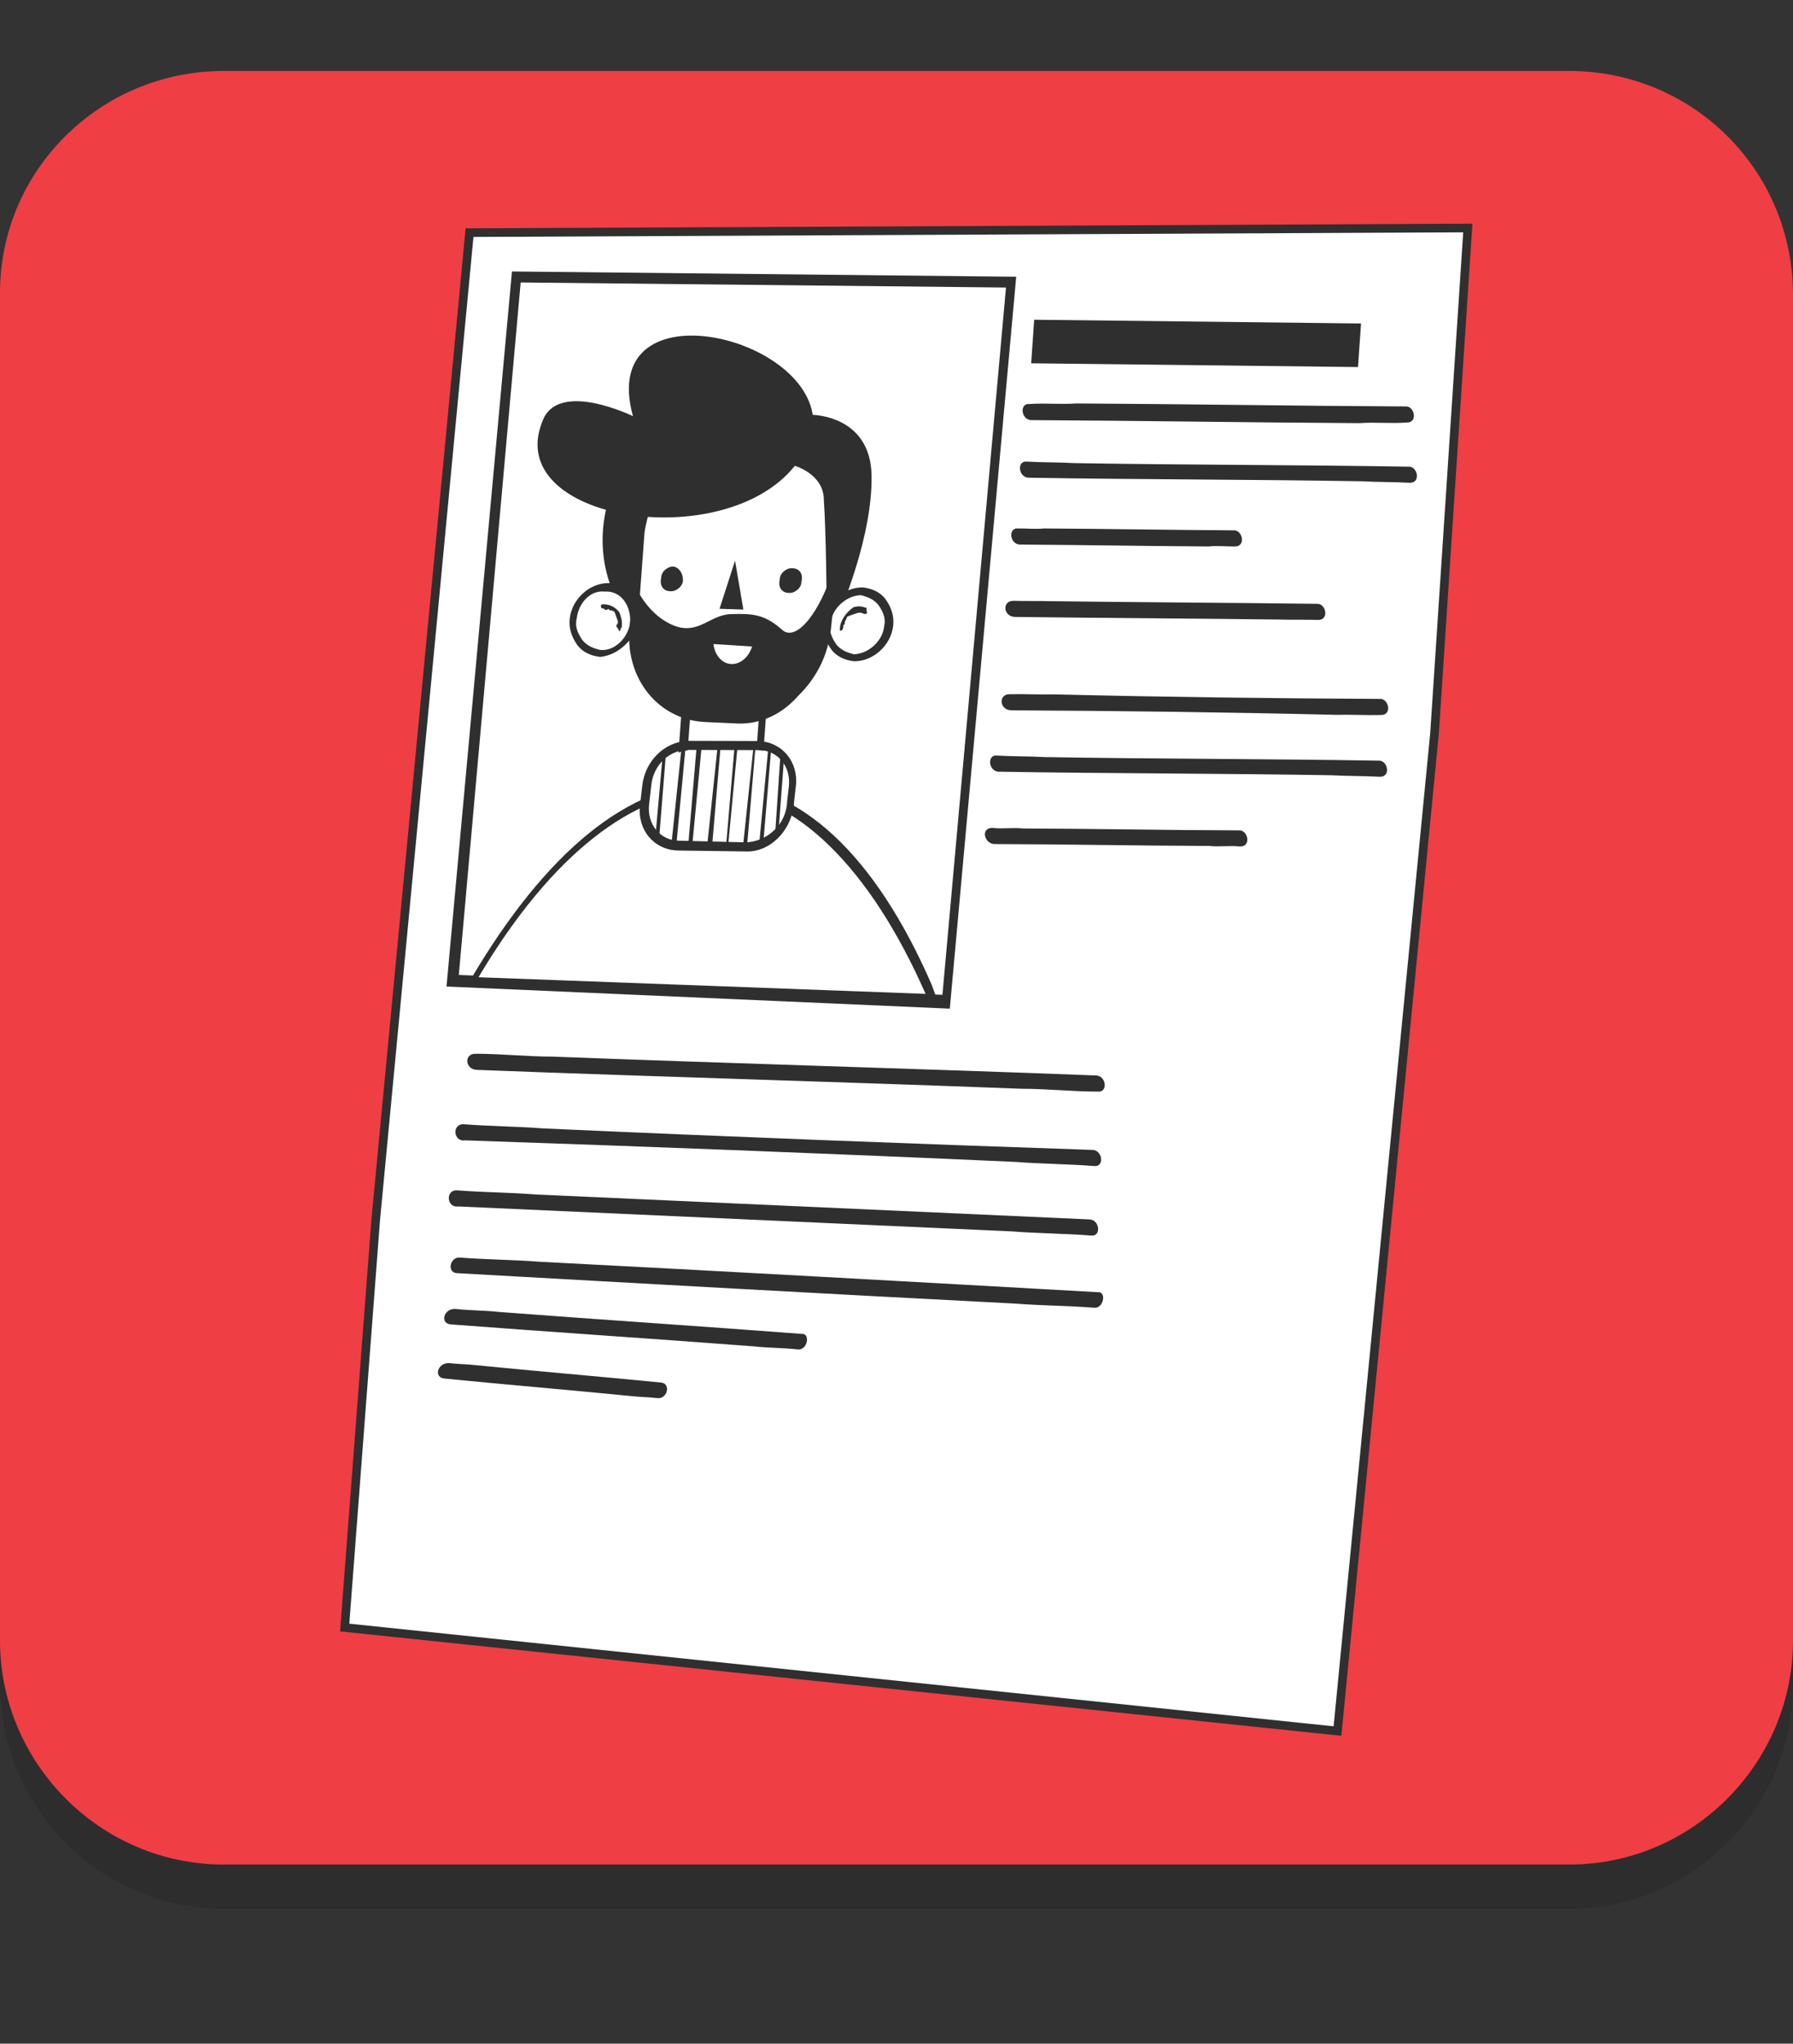
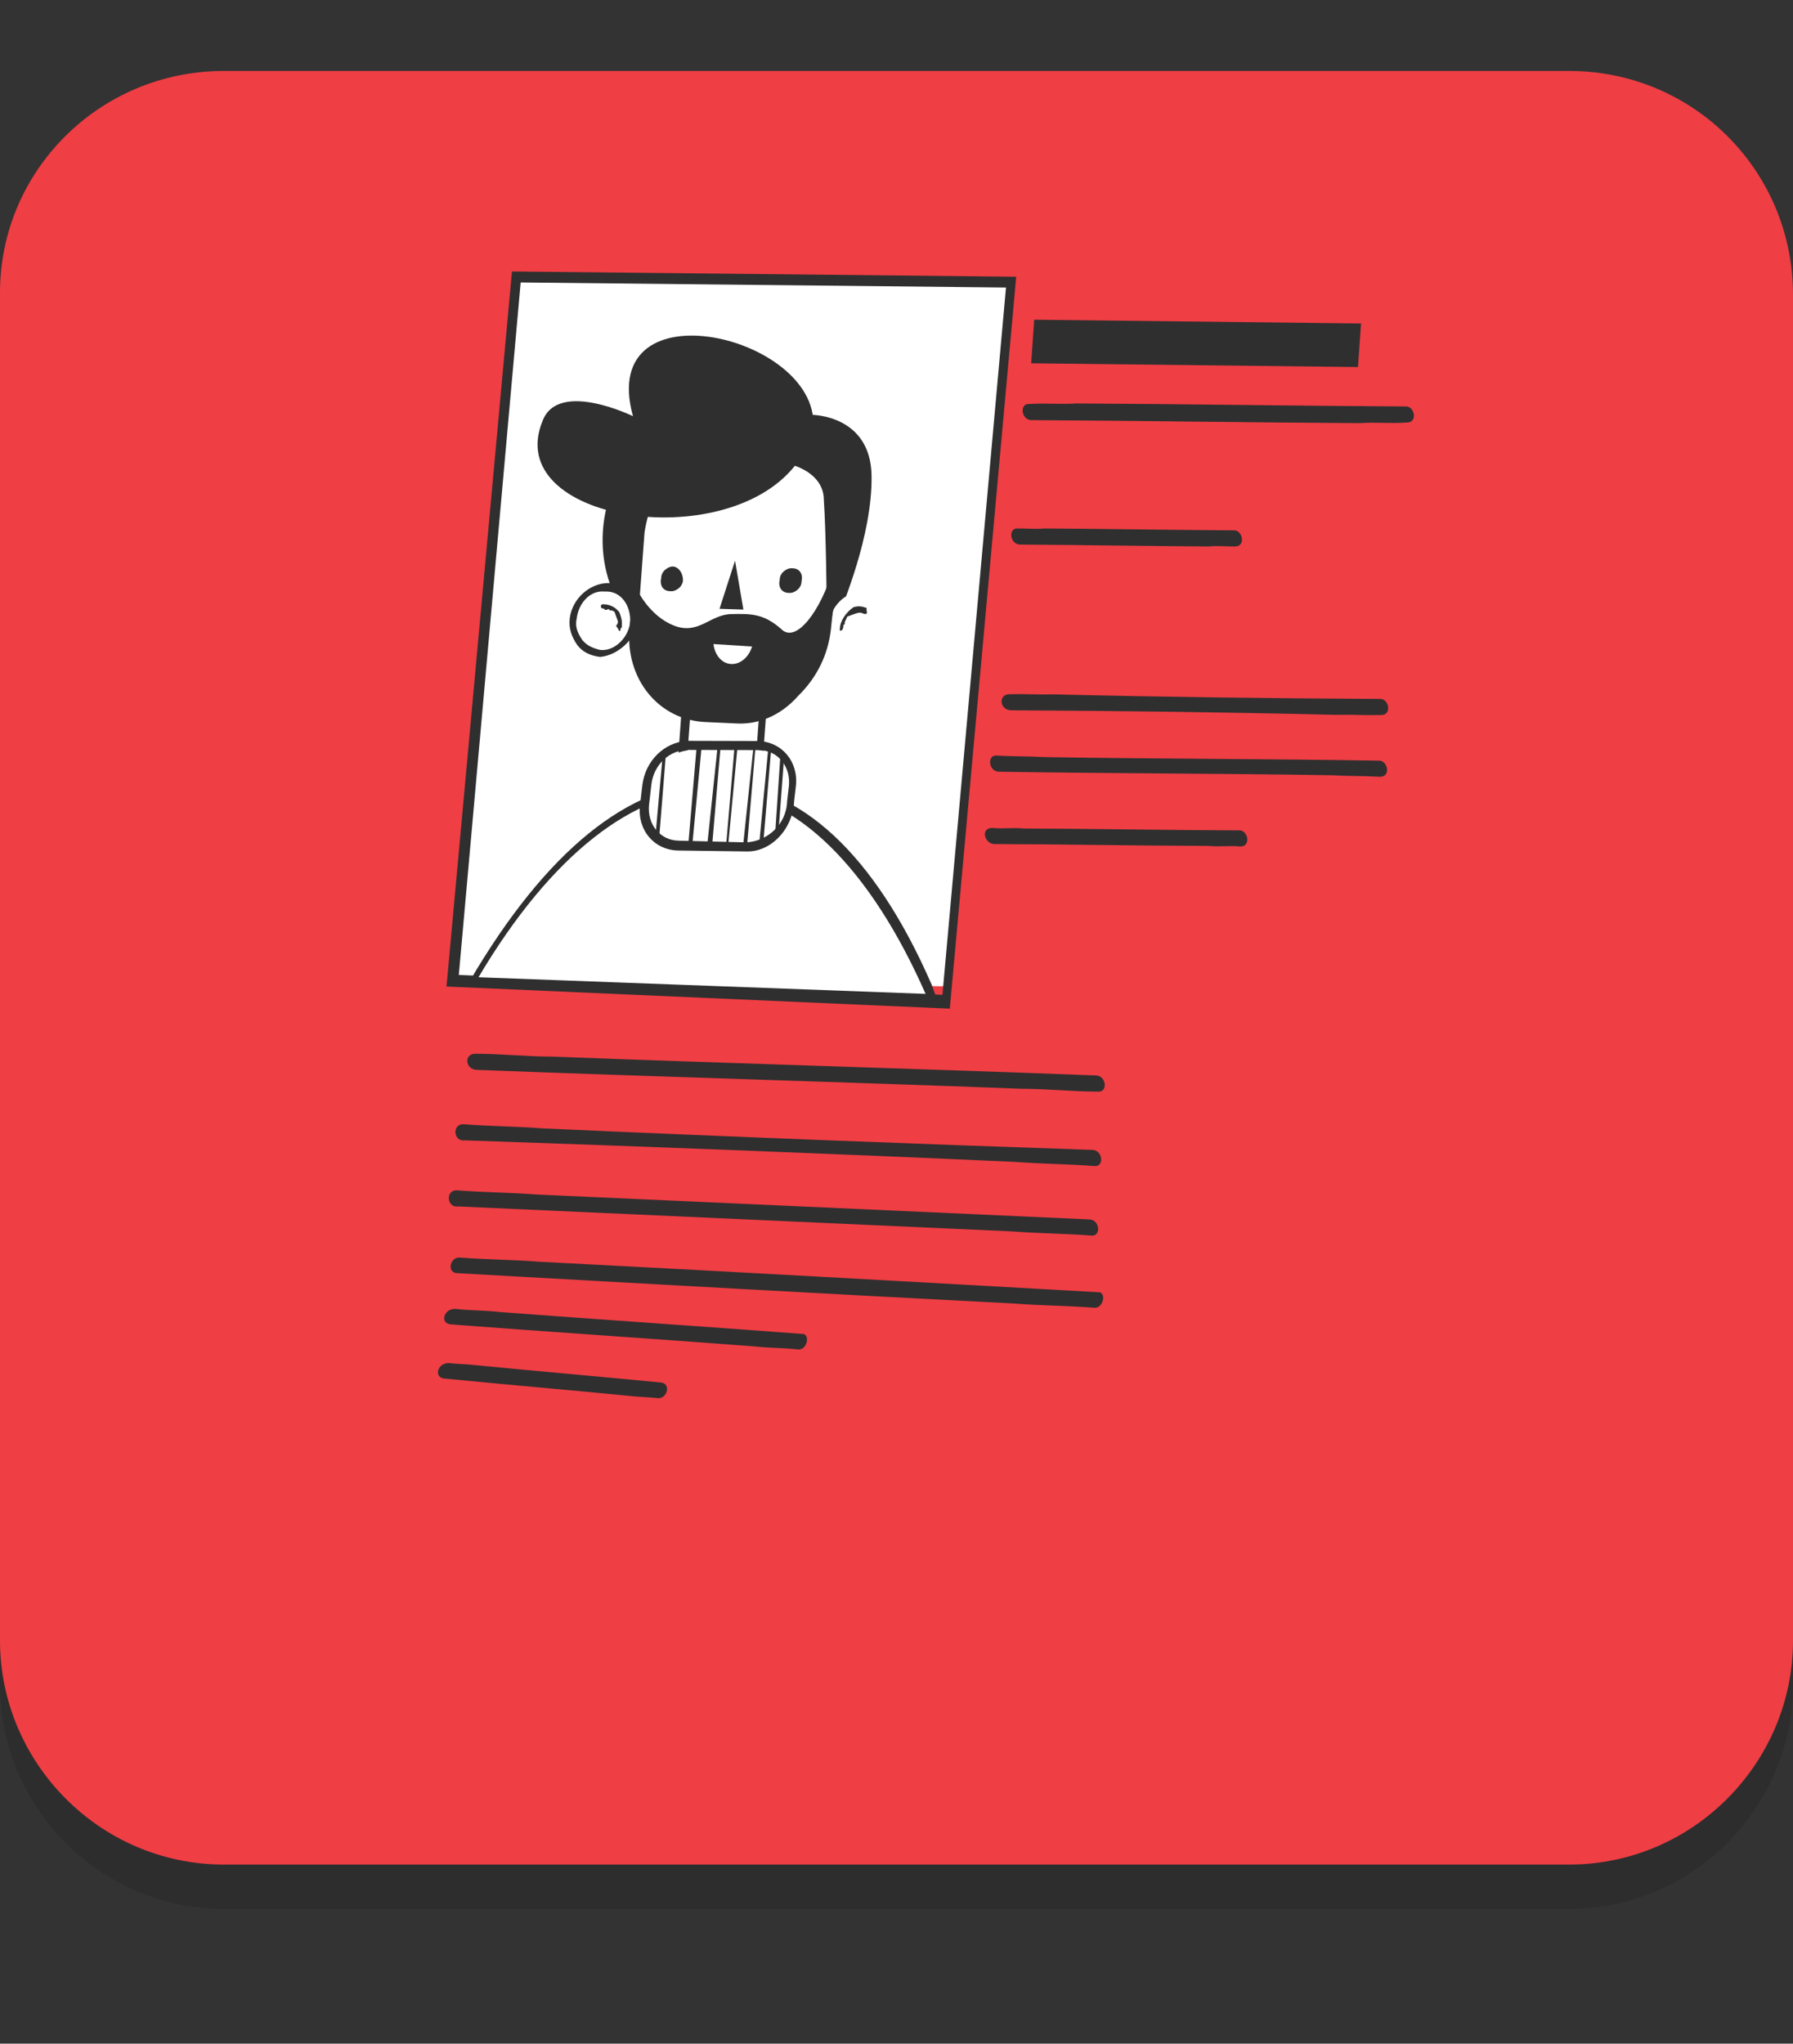
<svg xmlns="http://www.w3.org/2000/svg" width="208" height="237" viewBox="0 0 208 237" fill="none">
  <rect x="0" y="0" width="208" height="237" fill="#333333" stroke="none" />
  <g opacity="0.12">
    <path d="M182.032 221.37H25.968C11.57 221.37 0 209.543 0 195.402V39.081C0 24.94 11.57 13.37 25.968 13.37H182.032C196.43 13.37 208 24.94 208 39.338V195.402C208 209.543 196.43 221.37 182.032 221.37Z" fill="black" />
  </g>
  <path d="M182.032 216.228H25.968C11.57 216.228 0 204.401 0 190.26V33.938C0 19.797 11.57 8.228 25.968 8.228H182.032C196.43 8.228 208 19.797 208 34.195V190.26C208 204.401 196.43 216.228 182.032 216.228Z" fill="#EF3E44" />
-   <path d="M39.987 188.74L155.157 200.745L166.415 85.026L170.276 26.442L54.47 26.98L43.585 141.468L39.987 188.74Z" fill="white" stroke="#2F2F2F" stroke-miterlimit="10" />
  <path d="M109.789 114.378L52.676 113.812L59.896 32.119L117.25 32.597L109.789 114.378Z" fill="white" />
  <path d="M110.184 116.97L51.798 114.405L59.391 31.482L117.887 32.092L110.184 116.97ZM53.226 113.065L109.328 115.366L116.701 33.344L60.401 32.756L53.226 113.065Z" fill="#2F2F2F" />
  <path d="M107.702 115.41C101.617 100.935 92.895 91.249 82.725 91.118C72.554 90.987 63.022 99.379 54.786 113.592L107.702 115.41Z" fill="white" />
  <path d="M108.691 115.872L54.236 114.339L54.544 113.68C63.329 98.72 73.037 90.812 82.878 90.789C92.807 91.007 101.484 99.068 108.076 114.18L108.691 115.872ZM55.51 113.328L107.373 115.257C101.045 100.87 92.258 91.754 82.659 91.689C73.631 91.69 63.988 99.028 55.51 113.328Z" fill="#2F2F2F" />
  <path d="M71.651 69.703C71.651 69.703 68.422 64.585 70.75 57.446C73.078 50.307 85.752 46.791 87.07 47.406C88.629 47.933 94.165 48.108 94.165 48.108C94.165 48.108 100.996 48.086 101.107 55.159C101.217 62.232 97.616 70.382 97.242 71.612C97.111 72.754 75.365 77.655 71.651 69.703Z" fill="#2F2F2F" />
  <path d="M87.931 91.14C87.667 93.425 86.086 95.094 83.889 95.073L82.264 95.117C80.309 95.007 78.639 93.425 78.903 91.141L79.495 82.992C79.758 80.707 81.34 79.037 83.536 79.059L85.162 79.015C87.117 79.125 88.786 80.706 88.523 82.991L87.931 91.14Z" fill="white" />
  <path d="M82.198 95.688C80.001 95.666 78.244 93.843 78.419 91.317L79.011 83.168C79.187 80.642 81.252 78.796 83.448 78.818L85.074 78.774C86.128 78.664 87.117 79.125 87.951 79.916C88.545 80.794 88.896 81.761 88.852 83.145L88.26 91.294C88.085 93.82 86.02 95.666 83.823 95.644L82.198 95.688ZM85.096 79.587L83.47 79.631C81.603 79.763 80.175 81.103 80.066 83.058L79.474 91.207C79.364 93.162 80.704 94.59 82.417 94.787L84.043 94.743C85.91 94.612 87.338 93.271 87.447 91.316L88.04 83.167C88.018 82.354 87.908 81.3 87.161 80.751C86.656 80.114 85.996 79.806 85.096 79.587Z" fill="#2F2F2F" />
  <path d="M66.336 71.636C65.985 73.679 67.5 75.59 69.455 75.7C71.41 75.809 73.234 74.052 73.343 72.097C73.694 70.054 72.179 68.143 70.224 68.033C68.269 67.924 66.687 69.593 66.336 71.636Z" fill="white" />
  <path d="M69.631 76.183C69.302 76.029 69.543 75.941 69.631 76.183C68.489 76.051 67.501 75.59 66.907 74.711C66.314 73.832 65.963 72.866 66.094 71.724C66.358 69.439 68.422 67.594 70.619 67.616C72.816 67.637 74.419 69.79 74.156 72.075C73.563 74.205 71.74 75.963 69.631 76.183ZM70.158 68.604C68.444 68.407 67.105 69.988 66.907 71.702C66.687 72.602 66.951 73.327 67.544 74.206C68.049 74.843 68.709 75.15 69.609 75.37C71.323 75.567 72.904 73.898 73.102 72.184C73.211 70.229 72.025 68.472 70.158 68.604Z" fill="#2F2F2F" />
  <path d="M71.564 72.47C71.476 72.229 71.476 72.229 71.564 72.47C71.718 72.141 71.718 72.141 71.63 71.899C71.63 71.899 71.63 71.899 71.542 71.658L71.454 71.416L71.366 71.174L71.278 70.933C71.278 70.933 71.278 70.933 70.949 70.779C70.949 70.779 70.707 70.867 70.619 70.625C70.619 70.625 70.619 70.625 70.378 70.713C70.378 70.713 70.136 70.801 70.048 70.559C69.807 70.647 69.719 70.406 69.719 70.406C69.631 70.164 69.873 70.076 69.873 70.076C70.685 70.054 71.344 70.362 71.85 70.999C72.025 71.482 72.201 71.965 72.135 72.536C72.135 72.536 72.223 72.778 71.981 72.866C72.069 73.107 71.828 73.195 71.828 73.195C71.652 72.712 71.323 72.558 71.564 72.47Z" fill="#2F2F2F" />
  <path d="M103.129 72.753C102.778 74.796 101.197 76.466 99.242 76.356C97.287 76.246 95.859 74.577 96.122 72.292C96.473 70.25 98.055 68.58 100.01 68.69C101.965 68.799 103.393 70.469 103.129 72.753Z" fill="white" />
-   <path d="M99.088 76.686C97.945 76.554 96.957 76.093 96.364 75.214C95.771 74.335 95.419 73.369 95.551 72.227C95.814 69.942 97.879 68.097 100.075 68.119C101.218 68.25 102.206 68.712 102.799 69.59C103.393 70.469 103.744 71.435 103.612 72.577C103.349 74.862 101.284 76.707 99.088 76.686ZM99.856 69.019C98.23 69.063 96.561 70.491 96.364 72.205C96.144 73.105 96.408 73.83 97.001 74.709C97.506 75.346 98.165 75.653 99.066 75.873C100.691 75.829 102.361 74.401 102.558 72.687C102.778 71.787 102.514 71.062 101.921 70.183C101.416 69.546 100.757 69.239 99.856 69.019C99.944 69.261 99.944 69.261 99.856 69.019Z" fill="#2F2F2F" />
  <path d="M97.44 72.908C97.418 72.095 98.121 71.019 98.999 70.425C99.483 70.249 100.054 70.315 100.383 70.469C100.625 70.381 100.471 70.711 100.559 70.952C100.647 71.194 100.405 71.282 100.076 71.128C99.746 70.974 99.504 71.062 99.021 71.238C98.78 71.326 99.021 71.238 99.021 71.238L98.78 71.326C98.78 71.326 98.78 71.326 98.538 71.414C98.538 71.414 98.538 71.414 98.296 71.502C98.296 71.502 98.296 71.502 98.143 71.831L97.989 72.161C97.989 72.161 98.077 72.402 97.835 72.49C97.857 73.303 97.286 73.237 97.44 72.908Z" fill="#2F2F2F" />
  <path d="M95.99 73.435C95.332 79.146 90.653 83.584 85.206 83.65L82.109 83.409C76.815 83.146 72.948 78.533 73.365 72.91L74.528 61.817C75.187 56.105 79.865 51.668 85.313 51.602L88.322 51.601C93.616 51.864 97.483 56.477 97.066 62.1L95.99 73.435Z" fill="white" />
  <path d="M85.294 83.891C85.052 83.979 85.294 83.891 85.294 83.891L81.955 83.738C76.419 83.563 72.465 78.709 73.036 72.756L74.199 61.663C74.528 58.807 75.758 56.171 77.976 53.996C79.953 51.909 82.853 50.855 85.379 51.03L88.388 51.03C91.156 51.117 93.462 52.194 95.308 54.258C96.912 56.411 97.878 59.069 97.549 61.924L96.386 73.017C96.056 75.873 94.827 78.509 92.608 80.684C90.478 83.1 87.82 84.067 85.294 83.891ZM84.918 52.019C82.479 52.085 80.063 52.964 78.24 54.721C76.175 56.566 75.187 59.114 74.77 61.729L73.936 72.975C73.432 78.357 77.056 83.058 82.262 83.079L85.272 83.079C87.71 83.013 90.126 82.134 92.191 80.288C94.255 78.443 95.244 75.895 95.661 73.281L96.824 62.188C97 59.662 96.362 57.158 94.847 55.247C93.331 53.336 91.024 52.26 88.586 52.326L84.918 52.019C85.159 51.931 85.159 51.931 84.918 52.019Z" fill="#2F2F2F" />
  <path d="M99.701 54.302C99.02 53.182 96.362 51.139 94.297 49.975C95.789 39.036 69.1 32.602 73.429 48.264C73.429 48.264 64.774 44.025 62.951 48.792C58.141 60.39 83.952 64.408 92.21 54.017C93.77 54.544 95.593 55.796 95.571 57.993C95.835 61.727 95.902 70.184 95.902 70.184C95.902 70.184 96.495 68.053 97.264 66.406C98.45 65.153 100.558 55.906 99.701 54.302Z" fill="#2F2F2F" />
  <path d="M73.892 68.341C73.892 68.341 75.276 71.394 78.154 72.536C81.031 73.678 82.349 71.283 84.787 71.217C87.225 71.151 88.609 71.195 90.608 72.93C92.366 74.753 95.265 70.689 96.605 66.098C97.944 61.507 96.935 75.28 93.706 79.19C90.478 83.1 86.677 83.935 82.109 83.409C77.539 82.882 74.53 79.873 73.629 76.644C73.058 73.569 73.892 68.341 73.892 68.341Z" fill="#2F2F2F" />
  <path d="M85.27 65.022L83.469 70.602L86.237 70.69L85.27 65.022Z" fill="#2F2F2F" />
  <path d="M82.767 74.688C82.877 75.742 83.558 76.863 84.7 76.994C85.842 77.126 86.875 76.203 87.248 74.973L82.767 74.688Z" fill="white" />
  <path d="M79.229 67.22C79.251 68.033 78.373 68.626 77.802 68.56C76.989 68.582 76.484 67.945 76.703 67.044C76.681 66.232 77.56 65.638 78.131 65.704C78.702 65.77 79.207 66.407 79.229 67.22Z" fill="#2F2F2F" />
  <path d="M92.98 67.416C93.002 68.229 92.124 68.822 91.553 68.756C90.74 68.778 90.235 68.141 90.454 67.241C90.432 66.428 91.311 65.835 91.882 65.901C92.695 65.879 93.2 66.516 92.98 67.416Z" fill="#2F2F2F" />
  <path d="M85.602 98.279L79.584 98.28C76.816 98.192 74.553 95.733 74.882 92.877L74.948 92.306C75.189 89.208 77.649 86.946 80.659 86.945L87.49 86.923C90.258 87.01 92.521 89.471 92.192 92.326C91.709 95.511 88.853 98.191 85.602 98.279Z" fill="white" />
  <path d="M86.591 98.741L78.617 98.632C75.849 98.544 73.916 96.238 74.245 93.382L74.509 91.098C74.838 88.242 77.056 86.067 79.736 85.913L87.952 85.935C90.719 86.022 92.653 88.329 92.323 91.184L92.126 92.898C91.972 96.236 89.359 98.829 86.591 98.741ZM79.846 86.968C77.65 86.946 75.827 88.704 75.563 90.988L75.3 93.272C75.036 95.557 76.552 97.468 78.749 97.49L86.481 97.687C88.919 97.621 91.225 95.687 91.313 92.92L91.511 91.206C91.774 88.922 90.258 87.011 88.062 86.989L79.846 86.968Z" fill="#2F2F2F" />
  <path d="M76.047 96.831C76.135 97.073 76.376 96.985 76.464 97.226L77.254 87.363C77.012 87.451 76.771 87.539 76.859 87.781L76.047 96.831Z" fill="#2F2F2F" />
-   <path d="M77.87 98.082C77.87 98.082 78.2 98.236 78.441 98.148L79.516 86.814C79.275 86.901 79.275 86.901 79.033 86.989L77.87 98.082Z" fill="#2F2F2F" />
  <path d="M79.825 98.193L80.308 98.017L81.384 86.682L80.812 86.616L79.825 98.193Z" fill="#2F2F2F" />
  <path d="M82.022 98.214L82.593 98.28L83.58 86.704L83.251 86.55L82.022 98.214Z" fill="#2F2F2F" />
  <path d="M84.218 98.236L84.46 98.148L85.535 86.813L85.206 86.659L84.218 98.236Z" fill="#2F2F2F" />
  <path d="M86.173 98.346L86.656 98.17L87.644 86.594L87.402 86.682L86.173 98.346Z" fill="#2F2F2F" />
  <path d="M88.04 98.214C88.282 98.126 88.282 98.126 88.524 98.038L89.445 87.033L89.116 86.879L88.04 98.214Z" fill="#2F2F2F" />
  <path d="M89.886 97.269C90.127 97.181 90.369 97.093 90.281 96.851L90.939 88.131C90.851 87.889 90.61 87.977 90.522 87.735L89.886 97.269Z" fill="#2F2F2F" />
  <path d="M157.537 42.566L119.623 42.13L119.974 37.078L157.888 37.514L157.537 42.566Z" fill="#2F2F2F" />
  <path d="M119.558 48.72C132.166 48.785 145.104 49.004 157.713 49.069C159.58 48.937 161.293 49.134 163.16 49.002C164.544 49.046 164.083 47.025 163.028 47.135C150.42 47.07 137.482 46.852 124.873 46.787C123.006 46.919 121.293 46.721 119.426 46.853C118.283 46.722 118.415 48.589 119.558 48.72Z" fill="#2F2F2F" />
-   <path d="M119.25 55.398C132.189 55.617 145.039 55.593 157.977 55.812C159.932 55.922 161.557 55.878 163.512 55.987C164.896 56.031 164.435 54.01 163.38 54.12C150.442 53.902 137.592 53.925 124.654 53.706C122.699 53.597 121.073 53.641 119.118 53.531C117.976 53.399 118.108 55.266 119.25 55.398Z" fill="#2F2F2F" />
  <path d="M118.241 63.152C125.643 63.195 132.804 63.327 140.207 63.37C141.261 63.26 142.403 63.392 143.216 63.37C144.6 63.413 144.139 61.392 143.084 61.502C135.682 61.459 128.521 61.328 121.118 61.285C120.064 61.395 118.921 61.263 118.109 61.285C116.966 61.153 117.098 63.02 118.241 63.152Z" fill="#2F2F2F" />
-   <path d="M117.736 71.543C127.907 71.674 138.319 71.717 148.489 71.848C149.873 71.892 151.498 71.848 152.882 71.891C154.266 71.935 153.805 69.915 152.75 70.024C142.58 69.894 132.168 69.85 121.998 69.72C120.614 69.676 118.988 69.72 117.604 69.676C116.221 69.632 116.353 71.499 117.736 71.543Z" fill="#2F2F2F" />
  <path d="M117.298 82.373C129.906 82.438 142.273 82.591 154.97 82.897C156.595 82.853 158.55 82.963 160.176 82.919C161.56 82.962 161.098 80.942 160.044 81.052C147.435 80.987 135.068 80.834 122.372 80.528C120.746 80.572 118.791 80.462 117.166 80.506C115.782 80.462 115.914 82.329 117.298 82.373Z" fill="#2F2F2F" />
  <path d="M115.783 89.49C128.721 89.708 141.571 89.685 154.51 89.904C156.465 90.013 158.09 89.969 160.045 90.079C161.429 90.123 160.967 88.102 159.913 88.212C146.975 87.993 134.125 88.017 121.187 87.798C119.232 87.688 117.606 87.733 115.651 87.623C114.509 87.491 114.641 89.358 115.783 89.49Z" fill="#2F2F2F" />
  <path d="M115.278 97.882C123.494 97.903 132.039 98.078 140.254 98.099C141.396 98.231 142.692 98.033 143.835 98.165C145.218 98.208 144.757 96.188 143.703 96.297C135.487 96.276 126.942 96.101 118.727 96.08C117.585 95.948 116.289 96.146 115.146 96.014C113.763 95.971 114.136 97.75 115.278 97.882Z" fill="#2F2F2F" />
  <path d="M55.313 124.07C76.401 124.88 97.401 125.45 118.488 126.261C121.498 126.26 124.353 126.59 127.363 126.589C128.505 126.721 128.373 124.854 127.231 124.722C106.143 123.911 85.144 123.342 64.056 122.531C61.047 122.531 58.191 122.202 55.182 122.202C53.798 122.159 53.93 124.026 55.313 124.07Z" fill="#2F2F2F" />
  <path d="M53.908 132.242C75.238 132.965 96.325 133.775 117.742 134.74C120.84 134.981 123.849 134.981 126.946 135.222C128.089 135.354 127.957 133.487 126.814 133.355C105.485 132.632 84.397 131.821 62.98 130.857C59.883 130.616 56.874 130.616 53.776 130.374C52.393 130.331 52.612 132.439 53.908 132.242Z" fill="#2F2F2F" />
  <path d="M53.14 139.908C74.558 140.872 95.975 141.837 117.392 142.801C120.489 143.043 123.498 143.042 126.596 143.284C127.738 143.416 127.606 141.548 126.464 141.417C105.047 140.452 83.629 139.488 62.212 138.523C59.115 138.282 56.106 138.282 53.008 138.04C51.625 137.997 51.844 140.105 53.14 139.908Z" fill="#2F2F2F" />
  <path d="M52.944 147.64C74.448 148.846 95.954 150.052 117.7 151.17C120.797 151.412 123.807 151.412 126.904 151.653C128.046 151.785 128.398 149.742 127.343 149.852C105.838 148.645 84.333 147.439 62.587 146.321C59.489 146.079 56.48 146.08 53.383 145.838C52.24 145.707 51.801 147.508 52.944 147.64Z" fill="#2F2F2F" />
  <path d="M52.373 153.592C64.191 154.492 75.679 155.237 87.497 156.137C89.21 156.335 90.836 156.291 92.549 156.488C93.691 156.62 94.043 154.577 92.988 154.687C81.17 153.787 69.682 153.041 57.864 152.142C56.151 151.944 54.525 151.988 52.812 151.791C51.428 151.747 50.989 153.548 52.373 153.592Z" fill="#2F2F2F" />
  <path d="M51.648 159.875C58.743 160.578 66.08 161.192 73.175 161.894C74.317 162.026 75.13 162.004 76.272 162.136C77.415 162.267 77.854 160.466 76.712 160.334C69.617 159.632 62.28 159.018 55.185 158.315C54.042 158.184 53.23 158.206 52.087 158.074C50.703 158.03 50.264 159.832 51.648 159.875Z" fill="#2F2F2F" />
</svg>